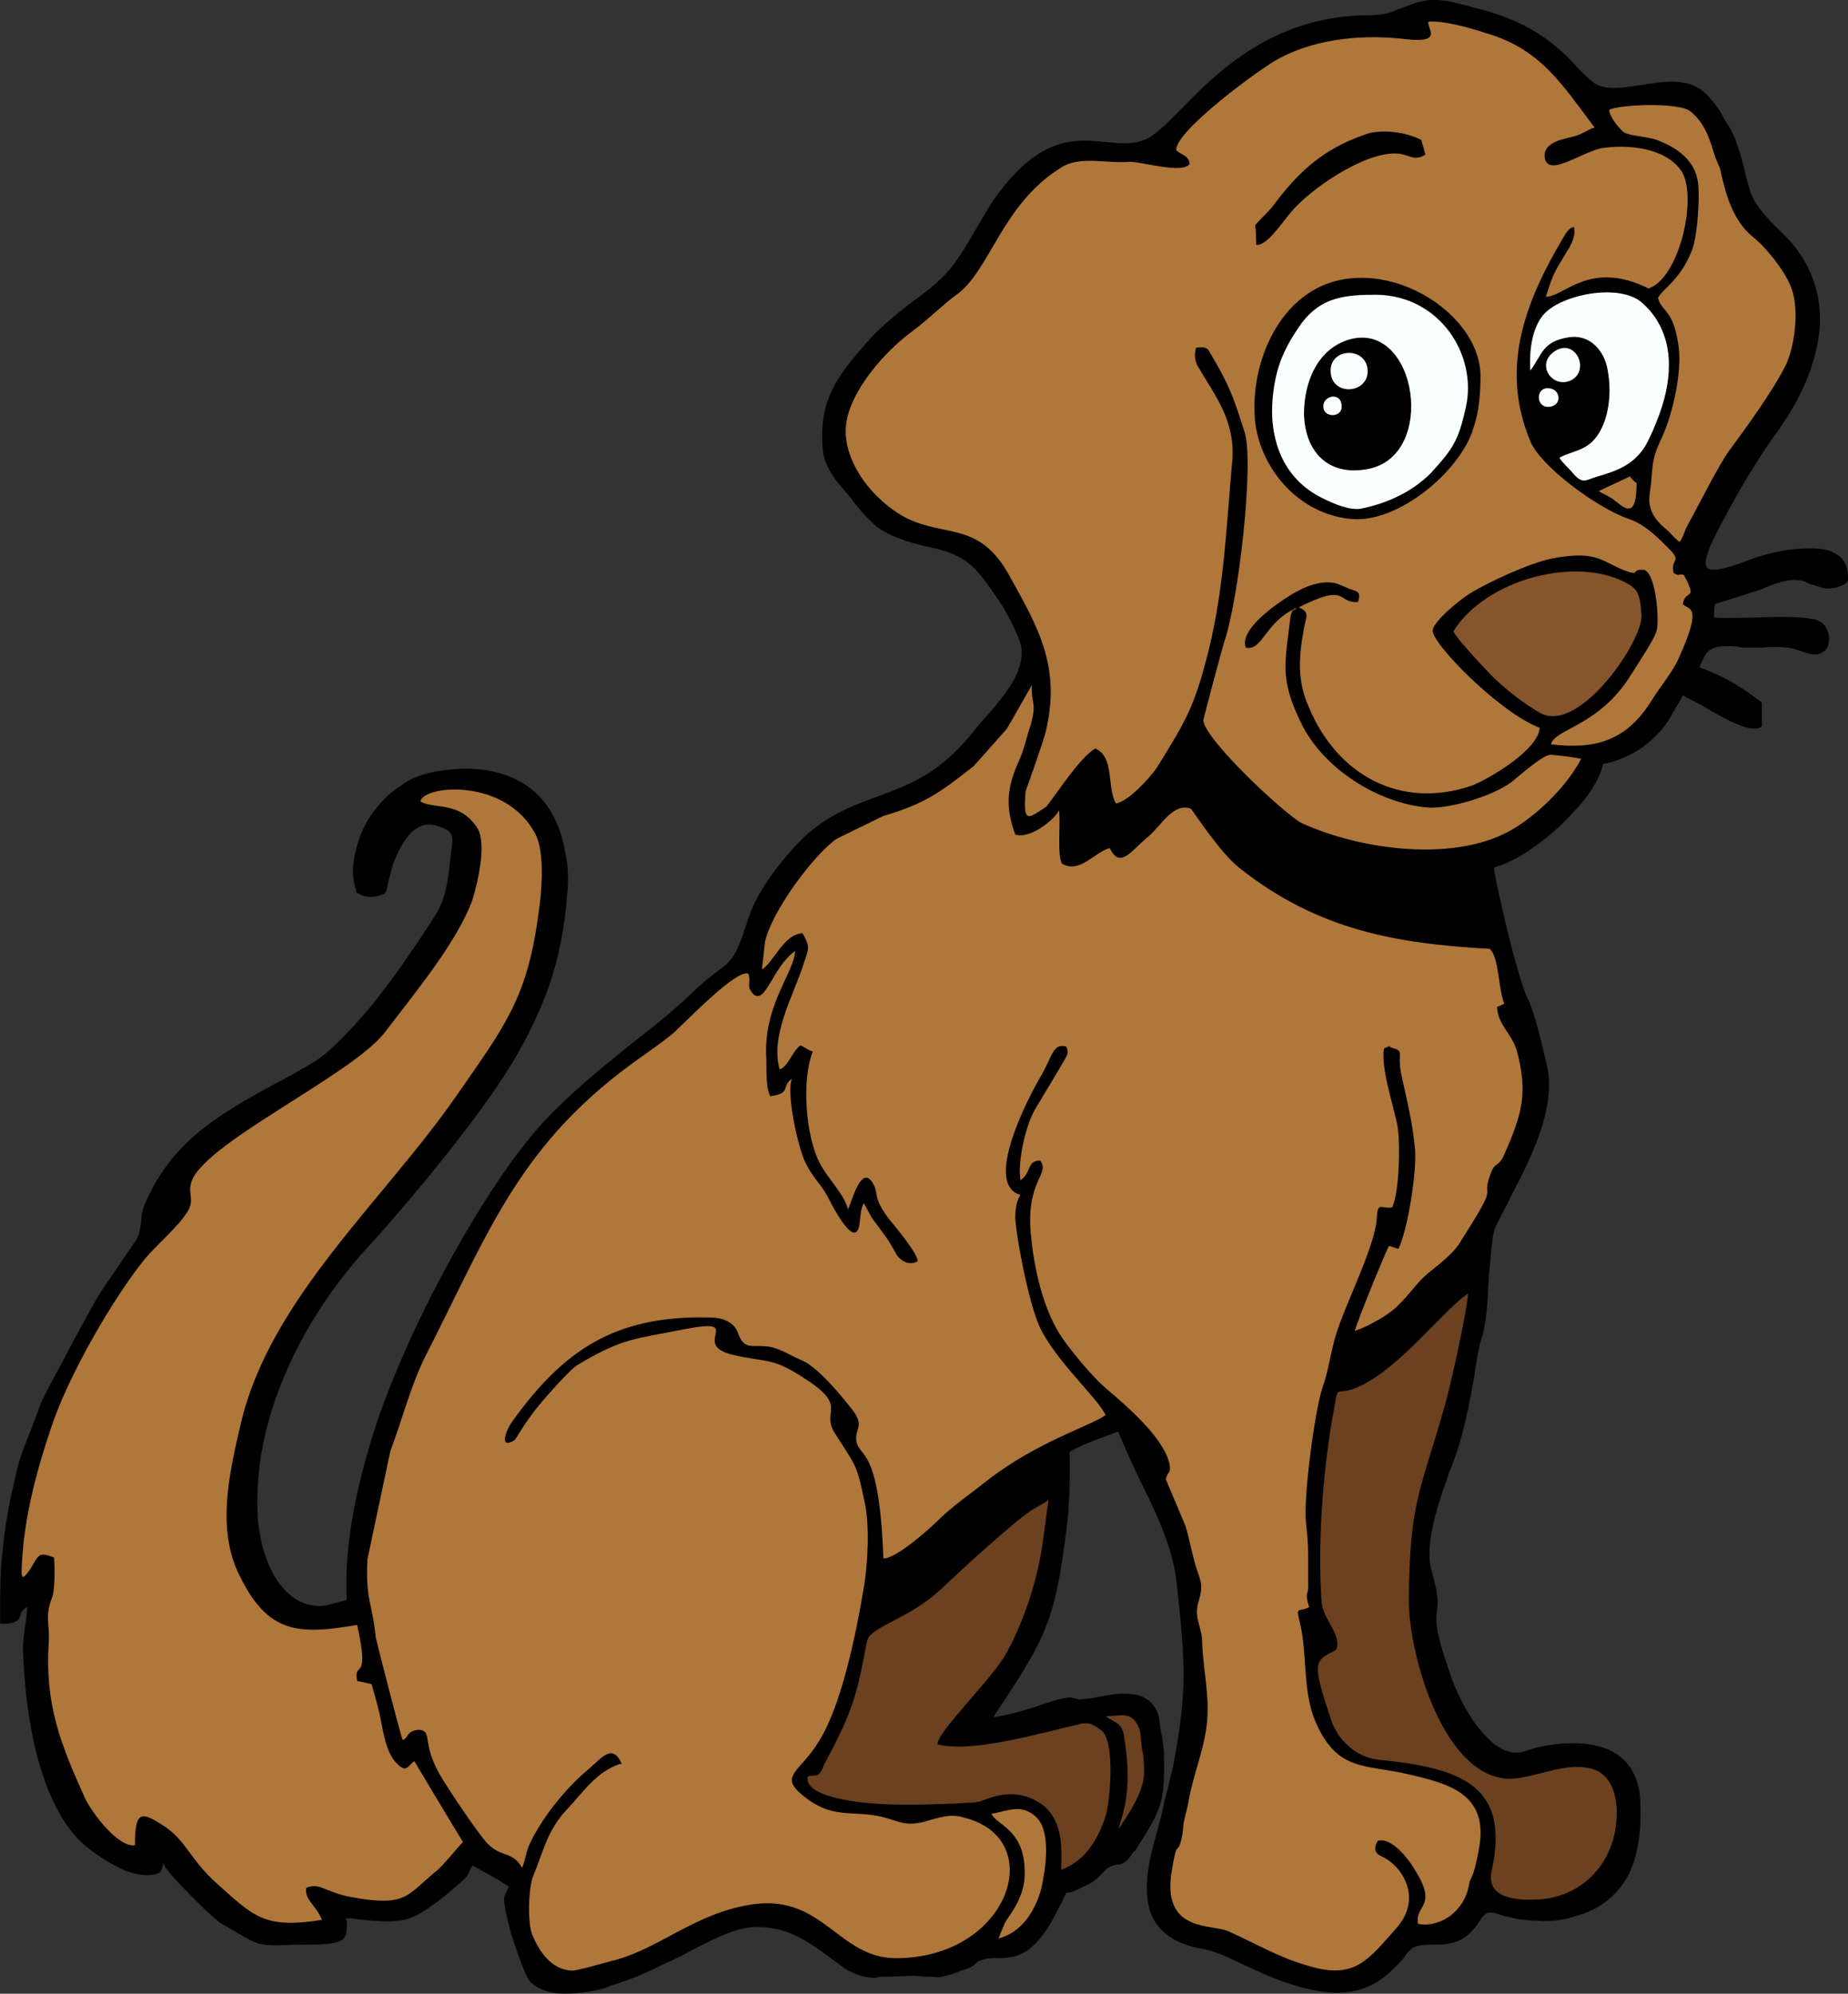
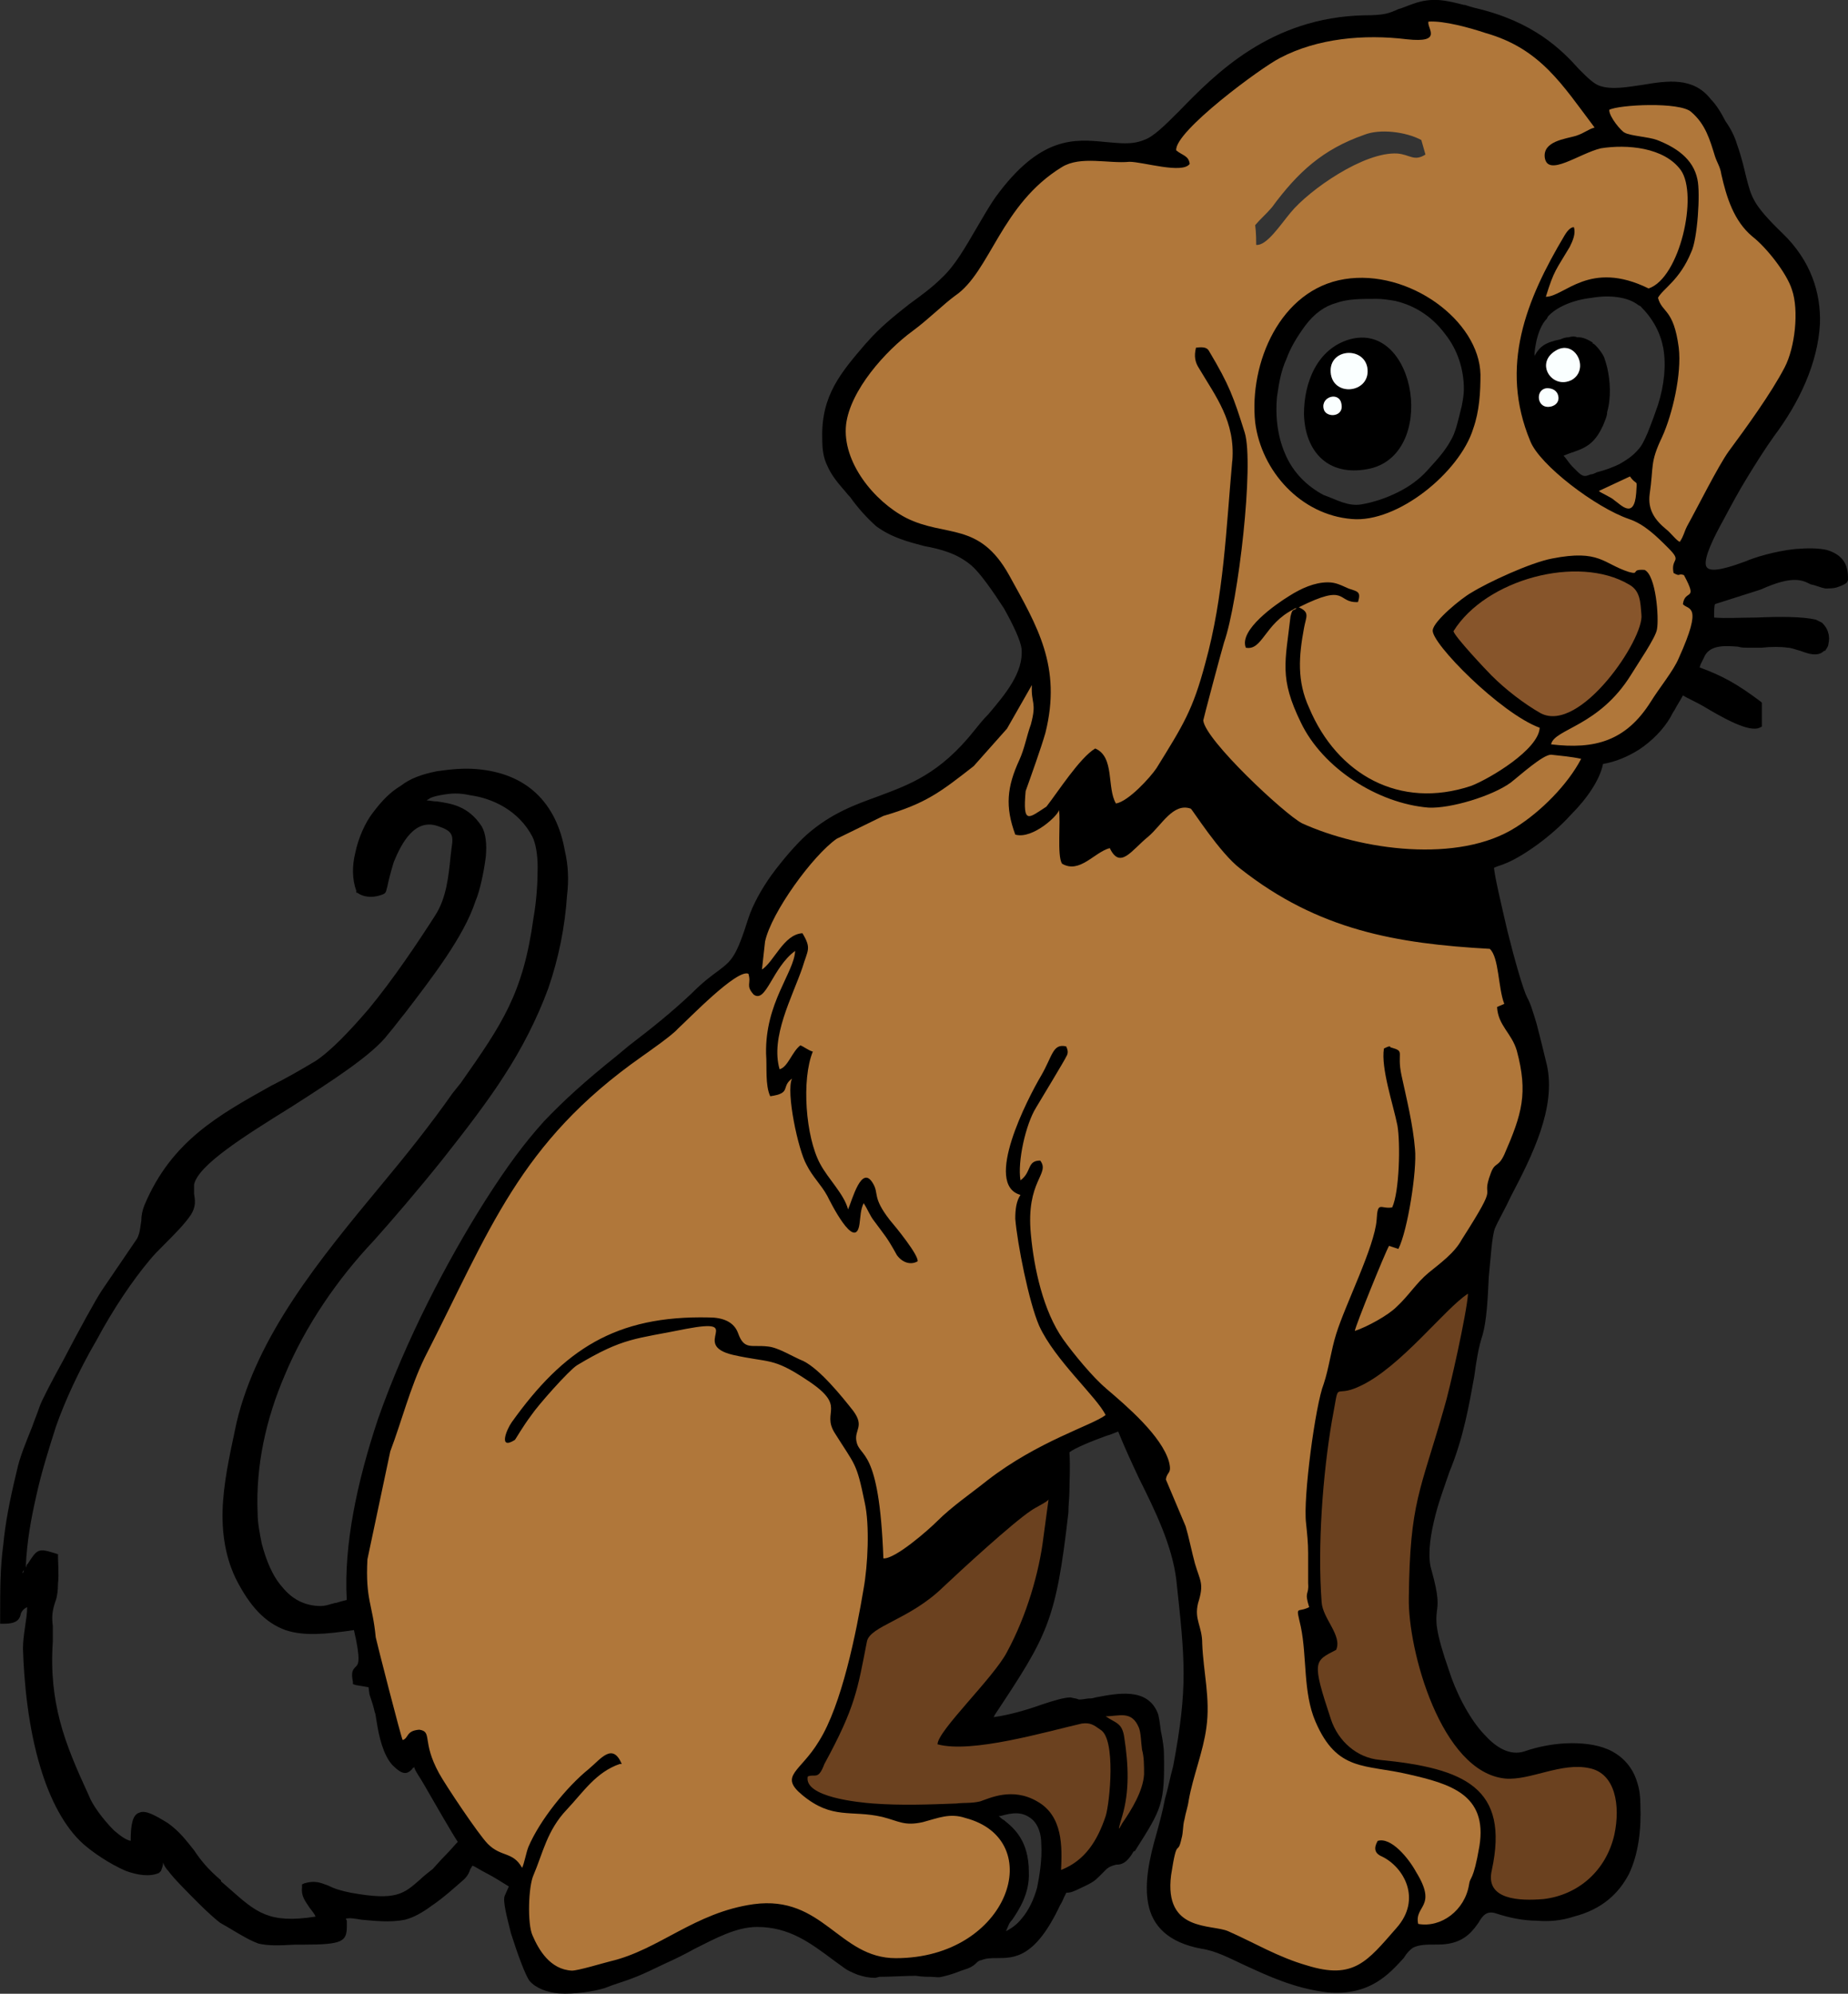
<svg xmlns="http://www.w3.org/2000/svg" id="Layer_2" width="50.457" height="54.426" viewBox="0 0 50.457 54.426">
  <rect x="0" y="0" width="50.457" height="54.426" fill="#333333" stroke="none" />
  <defs>
    <style>.cls-1,.cls-2,.cls-3,.cls-4,.cls-5{fill-rule:evenodd;stroke-width:0px;}.cls-2{fill:#faffff;}.cls-3{fill:#b0773a;}.cls-4{fill:#6b411f;}.cls-5{fill:#87552b;}</style>
  </defs>
  <g id="Layer_1-2">
    <path class="cls-1" d="M27.326,49.573h-.057c.028.028.085.085.142.113.283.227.68.567.68,1.417.028.595-.283,1.049-.454,1.304-.057.057-.085.113-.085.113h0c-.028.057-.057.142-.085.198.17-.085.312-.198.425-.34.198-.227.34-.539.425-.85.057-.283.142-.765.113-1.191,0-.283-.085-.51-.227-.652-.283-.255-.567-.198-.879-.113h0ZM34.639,17.4c-.198.255-.34.454-.624.397h-.057l-.028-.057c-.113-.227,0-.51.198-.765h0c.283-.34.765-.68,1.02-.822.17-.085.34-.198.51-.255h.028c.17-.085.368-.113.567-.113s.312.057.454.113c.057.028.085.028.142.057h0l.085.028h0c.283.085.34.113.255.482v.085h-.085c-.255,0-.368-.057-.454-.113h0c-.142-.085-.283-.17-.935.142.113.113.085.227.028.425,0,.057,0,.085-.028.17-.057.369-.113.737-.113,1.077.028.34.085.68.227,1.021h0c.397.907,1.02,1.616,1.786,1.984.737.34,1.587.397,2.494.085.312-.113.879-.425,1.304-.765h0c.255-.227.454-.453.482-.624-.482-.227-1.077-.68-1.616-1.191-.737-.624-1.304-1.361-1.276-1.559.028-.142.17-.34.368-.539.255-.227.567-.51.709-.595.255-.142.737-.368,1.219-.567.369-.17.765-.312,1.049-.369.964-.198,1.304-.028,1.701.17h0c.142.057.283.142.454.198.085,0,.057.057.057.028h0c.028-.028.085-.113.34-.085h.057c.142.085.255.34.312.624.113.425.113.935.085,1.106-.028.227-.368.737-.595,1.106h0c-.057.085-.085.142-.142.227-.539.879-1.247,1.247-1.701,1.474-.17.085-.283.17-.368.227.482.057.935.028,1.304-.113.425-.17.794-.482,1.105-.992.085-.113.198-.255.283-.425h0c.198-.255.397-.539.51-.765.482-1.106.368-1.191.255-1.247-.057-.028-.113-.057-.17-.113l-.028-.028.028-.057c.028-.198.113-.283.198-.312q.028-.028-.142-.34h-.028c-.028,0-.085.028-.227-.057l-.028-.028-.028-.057c-.028-.198,0-.312.028-.368s.028-.085-.142-.255h0c-.312-.312-.624-.652-1.049-.765-.454-.17-1.077-.539-1.616-.964-.539-.425-.992-.907-1.134-1.247-.425-1.049-.454-2.013-.227-2.976.198-.935.652-1.843,1.191-2.721h0c.057-.085.085-.142.142-.17.057-.057.113-.113.17-.113h.113l.028.085c.028.113.028.227,0,.312-.028.113-.085.198-.113.312-.085.113-.142.227-.198.312h0c-.198.283-.255.425-.397.85.085-.057.17-.085.283-.142.482-.284,1.191-.652,2.353-.057.028-.028.085-.057.113-.085h0c.312-.198.567-.737.709-1.276.142-.567.17-1.162.057-1.502-.028-.085-.057-.142-.085-.17-.198-.255-.482-.425-.822-.51-.397-.113-.879-.113-1.247-.057-.17.057-.397.142-.624.227-.198.113-.425.198-.595.227-.255.028-.397-.028-.454-.312-.057-.482.454-.595.794-.68h0c.057,0,.113-.028.142-.028h0c.142-.028.198-.085.255-.113.057-.028.085-.057.113-.057l-.142-.198c-.765-1.02-1.361-1.843-2.693-2.211h0c-.397-.113-.992-.283-1.417-.312l.028.028h0c0,.085.028.142.028.227-.028.17-.198.283-.794.227h0c-.595-.085-1.219-.085-1.842,0-.539.085-1.077.227-1.531.482-.312.17-1.304.879-2.013,1.502-.397.369-.709.709-.765.879.028.028.057.057.085.057.142.085.255.142.283.369v.028l-.028.057c-.17.227-.737.142-1.191.057-.227-.057-.425-.085-.51-.085-.198.028-.425,0-.652,0-.397-.028-.85-.085-1.134.113-.935.595-1.446,1.417-1.871,2.183h0c-.34.539-.624,1.049-1.049,1.361-.17.085-.34.255-.539.425-.198.17-.425.368-.652.539h0c-.397.283-.879.737-1.219,1.219-.283.397-.51.822-.539,1.219-.057.453.113.907.368,1.332.312.482.765.879,1.219,1.105.34.198.68.255.992.312.652.142,1.276.283,1.843,1.304h0l.085.142c.765,1.361,1.389,2.466.935,4.252-.057.17-.142.397-.227.652-.113.34-.227.709-.312.935-.057.397-.057.539-.028.539.057,0,.142-.057.312-.17h0l.113-.057c.057-.113.142-.227.255-.369.34-.454.737-1.02,1.077-1.219l.028-.028h.057c.397.17.454.567.51.964.028.198.028.369.085.51.113-.028.255-.142.397-.255.227-.227.454-.482.567-.652l.028-.057c.709-1.134.935-1.502,1.276-2.778.425-1.502.539-2.976.652-4.507.028-.312.057-.652.085-.992.085-.85-.283-1.446-.68-2.069-.057-.113-.142-.255-.227-.369-.057-.113-.085-.198-.113-.312,0-.085,0-.198.028-.34v-.085h.085c.142,0,.227,0,.312.028h0c.085.028.142.057.198.142.255.454.425.765.567,1.077.113.34.227.652.368,1.162.142.425.113,1.474,0,2.58-.113,1.247-.34,2.608-.539,3.231-.028.085-.113.397-.227.765-.17.595-.34,1.276-.34,1.276h0c0,.227.425.709.935,1.219.652.68,1.446,1.361,1.701,1.502.85.397,2.013.68,3.146.709.964.028,1.899-.142,2.58-.567.34-.227.68-.51.992-.85.283-.255.51-.567.68-.85-.17-.028-.312-.028-.482-.057h0l-.198-.028h0c-.113,0-.454.284-.737.539h0c-.113.085-.198.142-.283.198-.255.198-.68.397-1.105.51-.454.142-.907.198-1.219.198-.709-.057-1.446-.34-2.098-.765-.624-.425-1.162-.992-1.474-1.616-.51-1.077-.454-1.559-.34-2.466.028-.142.057-.255.057-.425-.227.17-.368.368-.482.51h0ZM30.983,47.22c-.085-.255-.255-.283-.425-.283.113.085.198.198.255.482.057.397.085.765.085,1.106,0,.255-.028.482-.057.737l.085-.17c.085-.227.17-.454.198-.68v-.34c-.028-.085-.028-.198-.057-.312h0c0-.057-.028-.142-.028-.255,0-.113-.028-.227-.057-.283h0ZM28.942,47.334c-1.077.255-2.58.595-3.373.397l-.085-.028v-.085c0-.227.454-.765.935-1.332.397-.454.822-.935.992-1.247h0c.255-.482.454-.992.624-1.531.17-.539.283-1.077.34-1.559h0l.113-.765-.085.028c-.085.057-.17.085-.198.113h0c-.227.142-.595.454-.992.822-.539.454-1.106.992-1.389,1.276-.482.453-.992.709-1.389.935-.34.198-.624.312-.652.482l-.028.17c-.227,1.191-.34,1.701-1.134,3.203-.142.369-.283.369-.425.369h-.028c.028.085.113.17.255.255.198.085.482.142.737.198.283.057.567.057.68.085.397.028.765.028,1.134.028s.765-.028,1.134-.028h0l.142-.028h0c.142,0,.283,0,.482-.028.028-.028.085-.028.142-.057.312-.113.907-.312,1.502.057.397.227.567.567.652.935.057.283.057.595.057.85.227-.113.425-.255.567-.454.198-.255.312-.539.425-.85.057-.227.142-.935.113-1.531-.028-.34-.085-.624-.227-.709h0l-.057-.057h0c-.113-.057-.198-.113-.34-.085-.198.057-.397.113-.624.17h0ZM28.97,39.113l.057-.227-.028.198c.17-.085.34-.142.482-.227.227-.085.425-.17.567-.255-.113-.198-.34-.454-.595-.737-.425-.482-.935-1.049-1.162-1.616h0c-.142-.312-.283-.822-.397-1.361-.142-.595-.255-1.247-.283-1.616,0-.142,0-.255.028-.368,0-.085.028-.17.057-.227l-.028-.028h0c-.198-.113-.283-.312-.312-.567-.028-.227.028-.51.085-.794.227-.765.68-1.644.879-2.013.085-.113.142-.255.198-.369.17-.34.255-.51.624-.454l.057.028.028.057c.028.057.028.113.028.198h0c0,.057,0,.113-.028.17h0c0,.028-.227.397-.454.765-.17.283-.34.567-.368.624h0c-.142.198-.283.567-.368.935-.057.255-.085.482-.085.709.028-.028.028-.057.028-.085.085-.142.142-.283.425-.283h.057l.028.057c.17.198.085.34,0,.595-.113.255-.312.652-.227,1.446.057.51.142,1.106.312,1.644.142.454.312.85.567,1.191h0c.142.227.368.51.595.794.198.198.368.397.539.51.283.227.652.567.992.935.34.368.652.765.765,1.134.057.283.028.34-.028.397-.028.028-.028.057-.028.085l.51,1.247v.028c.057.17.113.425.17.68h0c.028.113.057.227.085.34.028.085.057.198.085.255h0c.085.283.142.425,0,.879-.057.227,0,.397.028.567.028.142.085.283.085.482,0,.283.057.567.085.822.057.51.113.992.028,1.502-.028.369-.142.709-.255,1.077-.085.312-.17.624-.227.935-.028.085-.057.198-.085.283h0c0,.085-.028.142-.028.227h0c-.028.085-.028.142-.028.227-.028.085-.028.198-.057.312-.057.227-.085.284-.142.312h0q-.028.028-.142.68c-.142,1.106.539,1.219,1.049,1.304.17.028.312.028.425.085.227.113.425.198.624.312.482.227.992.454,1.531.624,1.162.368,1.531-.085,2.239-.879h0l.085-.085c.085-.113.17-.227.227-.312.113-.255.113-.51.057-.737-.085-.227-.198-.425-.369-.567-.085-.085-.17-.142-.283-.17-.113-.057-.198-.17-.227-.255-.028-.113,0-.227.057-.34l.028-.028.057-.028c.198-.057.397.028.595.198.255.17.482.482.595.709.397.652.255.879.113,1.106-.028.085-.085.17-.085.255.255.028.51-.028.737-.198.198-.17.368-.397.425-.709h0c0-.028.028-.057.028-.057,0-.113.028-.142.057-.198.057-.113.113-.227.227-.85.113-.68-.085-1.077-.425-1.332-.34-.255-.879-.397-1.417-.51-.255-.057-.482-.085-.68-.142-.85-.113-1.474-.227-1.956-1.361-.198-.482-.255-1.049-.283-1.587-.028-.34-.057-.709-.113-1.02l-.028-.057c-.057-.255-.085-.368-.028-.425.028-.085.085-.113.17-.113h0c.028,0,.057-.028.085-.028-.057-.255-.057-.312-.028-.397h0c.028-.028.028-.085.028-.198v-.397c0-.142-.028-.284-.028-.425h0v-.397c0-.142-.028-.283-.028-.425-.057-.34.028-1.134.113-1.928.113-.822.255-1.616.368-1.899.085-.227.142-.482.198-.737.028-.198.085-.425.142-.624.085-.283.255-.68.425-1.077.312-.737.652-1.559.68-2.013,0-.397.085-.482.255-.454h.227c.057-.198.085-.539.113-.879.028-.482.028-.964-.028-1.219-.028-.17-.085-.397-.142-.624-.142-.539-.283-1.134-.227-1.531v-.057l.057-.028c.227-.113.283-.057.312,0,.312.085.312.113.283.34,0,.085,0,.255.057.482h0l.057.312c.142.567.255,1.134.312,1.701.028.34-.028.935-.113,1.531-.113.51-.227,1.021-.368,1.276l-.028.085-.085-.028-.17-.057c-.113.198-.34.737-.51,1.219h0c-.142.312-.227.595-.312.765.142-.057.283-.113.425-.198.198-.113.368-.227.482-.34.113-.113.227-.255.312-.368.17-.198.34-.397.567-.567h0l.113-.113h.028c.255-.227.567-.482.737-.765.68-1.077.68-1.162.652-1.276h0c0-.085,0-.198.113-.51.085-.198.142-.227.198-.283h0c.057-.057.113-.085.17-.227.227-.539.397-.964.454-1.389.085-.397.028-.822-.113-1.389-.057-.198-.142-.34-.255-.482h0c-.142-.227-.283-.425-.283-.737l-.028-.085.085-.028.113-.028c-.057-.198-.085-.425-.113-.652-.057-.283-.113-.567-.198-.68-1.276-.057-2.438-.198-3.543-.51-1.134-.34-2.211-.85-3.288-1.701-.482-.368-1.105-1.304-1.304-1.587q-.028-.028-.028-.057c-.283-.057-.51.198-.709.454-.113.113-.198.227-.312.312-.085.057-.17.142-.255.227-.142.142-.255.255-.397.312-.198.113-.368.085-.539-.17-.113.028-.198.113-.312.17-.283.227-.595.425-.992.227v-.028l-.028-.028c-.113-.17-.113-.595-.085-.992v-.198c-.057.028-.113.085-.17.142-.198.142-.454.312-.709.34-.085,0-.17,0-.227-.028h-.085v-.057c-.17-.425-.227-.765-.198-1.106,0-.34.113-.652.283-1.049.113-.227.198-.482.255-.737,0-.057.028-.142.057-.198.085-.34.057-.482.057-.595l-.028-.057-.482.85h0l-.907,1.049h0l-.057.028c-.907.709-1.304.992-2.438,1.361l-1.276.595c-.312.255-.794.794-1.191,1.332-.34.51-.652,1.049-.709,1.417h0l-.028.198-.028.227c.028-.057.085-.113.113-.142.227-.312.454-.624.85-.652h.085l.028.057c.227.397.198.51.057.822,0,.057-.028.113-.057.198-.057.17-.142.34-.198.539-.255.652-.567,1.389-.454,2.013.028-.057.085-.113.113-.17h0c.085-.142.198-.283.312-.369l.057-.057.057.028c.057.028.113.057.17.113h0c.057.028.113.057.142.085l.113.028-.057.113c-.142.369-.17.907-.142,1.474.028.567.17,1.134.34,1.474.085.17.227.34.34.482.113.17.255.34.34.539.085-.255.198-.539.368-.652.142-.085.283-.057.425.17.057.113.085.198.085.312.028.113.057.283.34.652h0l.085.113c.227.283.737.907.709,1.134l-.028.028-.028.028h-.028c-.113.085-.255.085-.368.057-.113-.057-.227-.142-.312-.255h0c-.227-.368-.283-.454-.454-.68-.028-.057-.113-.142-.198-.255-.057-.085-.085-.17-.142-.227v-.028c0,.085,0,.17-.028.255h0v.057h0c-.028.255-.142.34-.283.312-.312-.028-.737-.879-.794-1.049h-.028c-.057-.142-.17-.284-.255-.397-.113-.142-.198-.284-.312-.454-.113-.227-.283-.85-.368-1.389-.028-.198-.057-.397-.057-.567-.085.057-.198.113-.425.142l-.085.028-.057-.085c-.113-.284-.113-.624-.113-.964v-.255h0c0-.879.283-1.559.539-2.069.057-.142.113-.255.142-.369-.113.142-.227.312-.312.482-.028.057-.085.142-.113.198h0c-.17.255-.34.397-.567.255v-.028h-.028c-.142-.198-.142-.283-.113-.425v-.113c-.312.028-1.276.992-1.644,1.361h0l-.113.113h0c-.057.057-.198.198-.369.312h0c-.255.198-.51.397-.652.482-2.806,1.956-3.798,3.969-5.102,6.633-.255.482-.482.992-.765,1.531-.255.51-.425,1.049-.624,1.587-.085.34-.198.652-.312.964l-.624,2.891c0,.198.113,1.616.17,1.871.028.085.057.17.057.227,0,.028.255,1.021.454,1.843.113.34.17.652.198.822.085-.113.142-.227.425-.227h.028c.255.028.283.142.312.397.028.17.085.425.283.85.113.17.425.68.737,1.162.255.34.482.624.567.737.17.142.312.198.425.255.17.057.283.113.425.227v-.085c.057-.085.085-.198.113-.255.142-.369.368-.765.68-1.134.312-.425.652-.794.964-1.049h0c.085-.057.142-.113.198-.17h0c.113-.113.227-.198.34-.255.198-.085.397-.057.567.312l.028.113-.085.028c-.028.028-.057.028-.057.028h0c-.51.17-.822.539-1.162.907h0c-.085.113-.17.198-.255.312h0c-.397.397-.539.822-.709,1.276-.057.142-.113.312-.198.453-.057.17-.085.482-.113.822,0,.312.028.595.085.737h0c.085.198.227.425.368.595h0c.17.17.368.283.624.312.113,0,.51-.113.794-.17h0c.085-.028.17-.057.227-.085h0c.567-.113,1.077-.397,1.616-.68.68-.369,1.389-.737,2.296-.879,1.106-.142,1.701.312,2.324.765.454.368.907.709,1.587.709,1.191,0,2.069-.482,2.551-1.106.227-.283.368-.567.425-.85.057-.283.028-.567-.057-.822-.142-.369-.482-.68-1.049-.85-.34-.085-.595,0-.907.085h0c-.085,0-.142.028-.198.057-.425.085-.595.028-.879-.057-.085-.028-.17-.057-.283-.085-.283-.057-.51-.085-.737-.085-.482-.028-.907-.057-1.474-.539-.454-.368-.425-.567-.17-.879.057-.057.085-.085.142-.142.113-.142.283-.34.425-.595.312-.482.567-1.219.765-1.984.198-.765.34-1.559.454-2.126h0c.057-.369.113-.822.113-1.276,0-.397,0-.765-.085-1.049-.17-.879-.227-.964-.539-1.446h0c-.085-.113-.17-.227-.283-.425-.142-.255-.142-.425-.113-.595.028-.198.057-.397-.595-.822-.652-.425-.879-.454-1.304-.539-.17-.028-.369-.057-.68-.113-.652-.17-.595-.482-.539-.68v-.113c0-.028-.142-.028-.68.085-.255.057-.482.085-.652.142h0c-.879.142-1.276.227-2.296.85h0c-.085.057-.283.255-.51.51-.312.312-.624.68-.709.794-.113.198-.227.34-.312.482-.085.113-.142.198-.17.227h0c-.113.085-.198.113-.255.113h0c-.085,0-.142-.057-.17-.113s-.028-.113,0-.17c0-.142.113-.368.198-.482.709-.992,1.446-1.729,2.296-2.211.879-.482,1.871-.709,3.175-.68.198,0,.368.028.539.113.17.057.283.198.34.369.113.283.227.283.425.283.113,0,.198,0,.34.028.198.028.454.142.709.284h0c.085.028.198.085.255.113h0c.255.113.539.369.794.652.227.255.454.539.624.765.227.312.198.482.142.652-.028.057-.057.113-.028.198,0,.113.057.17.113.227.198.255.51.68.624,2.891.085-.057.227-.142.368-.227.368-.255.737-.624.907-.765.312-.312.737-.652,1.134-.935l.255-.198h0c.709-.539,1.446-.935,2.069-1.191h0ZM36.425,44.272c.142.255.283.539.17.794l-.028.057h-.028l-.057.057h0c-.482.227-.51.255-.028,1.729.085.284.255.539.482.709h0c.198.17.454.283.765.312,1.162.113,2.069.312,2.636.765.567.482.765,1.219.51,2.353-.085.368.085.539.312.624h0c.283.085.68.085.992.057.454-.057.85-.227,1.162-.51.312-.283.539-.68.652-1.134h0v-.028h0c.085-.369.085-.765,0-1.106-.085-.283-.283-.51-.595-.567v-.028h0c-.397-.085-.85.028-1.276.142-.34.113-.68.198-.992.17-.794-.085-1.389-.709-1.842-1.531-.624-1.162-.907-2.665-.907-3.515,0-2.126.198-2.721.624-4.054.085-.34.227-.737.34-1.191.085-.227.283-1.077.425-1.814.085-.397.142-.737.17-.992-.17.17-.425.425-.68.68-.624.624-1.361,1.361-2.041,1.672-.283.142-.454.17-.539.17-.028,0-.028-.028-.028,0-.028,0-.028.085-.057.255h0c-.028.113-.057.255-.085.454-.142.737-.227,1.616-.283,2.466-.057.85-.057,1.701,0,2.466,0,.17.113.34.227.539h0ZM11.735,21.793c-.028.028-.057.028-.085.057.085,0,.17.028.283.028.368.057.85.113,1.219.68.113.198.142.482.113.822-.057.454-.17.964-.283,1.219-.312.964-1.191,2.098-1.928,3.061-.142.17-.283.369-.454.567-.425.567-1.531,1.276-2.636,1.984-1.276.794-2.551,1.587-2.665,2.126v.255c.028.17.057.34-.085.567-.17.255-.454.539-.709.794h0c-.17.17-.312.312-.425.453-.454.539-.992,1.332-1.446,2.183-.482.822-.879,1.701-1.106,2.353-.198.624-.397,1.247-.539,1.899-.142.624-.255,1.247-.283,1.899v.057l.028-.085h0l.028-.028h0c.255-.397.283-.425.737-.283l.085.028v.085c0,.142.028.454,0,.709,0,.198-.028.368-.057.453-.113.312-.113.482-.085.709h0v.425c-.057.85.028,1.531.198,2.183.17.652.454,1.304.794,2.041.085.227.368.624.68.935.17.142.312.255.454.283,0-.454.057-.709.227-.765.17-.085.425.057.794.284.312.227.482.453.709.737.17.255.368.51.737.822v.028l.227.198h0c.737.652,1.077.964,2.353.765-.028-.085-.113-.17-.17-.255-.113-.17-.227-.312-.198-.539v-.085l.057-.028c.283-.085.425-.028.652.057.17.085.34.142.624.198,1.247.227,1.446.028,1.899-.368.085-.085.198-.17.34-.284.057-.057.198-.227.34-.368.142-.142.255-.283.34-.369-.17-.255-.624-1.049-.935-1.587h0c-.113-.198-.227-.34-.255-.454-.028.028-.057.028-.057.057h0c-.142.142-.255.17-.539-.113-.255-.284-.368-.794-.425-1.162-.028-.142-.028-.227-.057-.283-.028-.142-.085-.312-.142-.482h0l-.028-.198-.34-.057-.085-.028v-.057c-.057-.283,0-.34.085-.425h0c.057-.057.142-.142-.057-.992-.765.113-1.361.17-1.871,0-.539-.198-.964-.624-1.361-1.417h0c-.312-.652-.397-1.389-.34-2.126s.227-1.446.368-2.126c.567-2.381,2.268-4.45,3.912-6.435.709-.85,1.389-1.701,1.984-2.551l.227-.283h0c1.134-1.616,1.701-2.438,1.984-4.507.085-.482.113-.964.113-1.389,0-.34-.057-.652-.142-.822-.369-.709-1.077-1.049-1.701-1.134-.255-.057-.454-.057-.652-.028s-.34.057-.454.113h0ZM.624,42.94s.028-.028.028-.085c-.028.057-.057.085-.028.085h0ZM41.924,15.869c-.879.227-1.672.709-2.126,1.361.057.057.17.198.283.34.283.312.624.709.737.822.198.17.425.369.652.567.227.142.454.283.652.397.113.057.227.085.368.085.34-.057.737-.34,1.077-.709.368-.369.68-.822.907-1.219.142-.34.255-.595.227-.737,0-.028,0-.085-.028-.142h0c0-.255-.028-.454-.255-.595-.68-.369-1.616-.425-2.495-.17h0ZM44.589,13.233c-.028,0-.057-.028-.113-.085l-.567.255.057.057h0c.085.028.142.057.17.085.028.028.085.057.113.085h0c.085.057.17.113.227.142.028,0,.085-.085.085-.312.028-.227.028-.198.028-.227h0ZM41.953,9.293c-.028.142-.057.283-.057.425.142-.255.283-.368.709-.454.057-.028.142-.057.227-.057.085-.028.17-.028.227,0h.028c.142,0,.255.057.397.142v.028h0c.028,0,.057.028.085.057h0c.085.085.17.198.227.312.028.085.057.17.085.283.085.369.113.822,0,1.219,0,.113-.057.227-.113.369h0c0,.028-.028.028-.028.057-.283.595-.652.595-1.049.765.057.057.17.227.227.284.057.057.113.113.142.142h0c.17.17.227.142.368.085h0c.057,0,.113-.028.17-.057h0c.227-.057.454-.142.624-.227.198-.113.368-.227.51-.397.085-.085.17-.255.255-.454.113-.283.227-.595.283-.765.17-.539.227-1.077.142-1.559-.085-.425-.283-.794-.624-1.134h0l-.057-.028h0c-.283-.227-.794-.283-1.276-.198-.51.057-.964.255-1.191.51h0l-.028.057c-.142.142-.227.368-.283.595h0ZM45.241,13.998c.057.142.17.255.312.369.057.028.113.085.17.17.057.028.085.057.113.085.028-.028.028-.085.057-.113.028-.057.057-.113.085-.198.057-.113.113-.227.198-.369.283-.567.709-1.361.935-1.701.255-.312.539-.709.794-1.105.283-.397.539-.794.709-1.162.142-.255.227-.624.283-1.02.028-.369,0-.737-.085-.992h0c-.057-.227-.198-.482-.397-.737-.198-.255-.454-.539-.624-.68-.283-.227-.482-.51-.595-.822-.142-.312-.227-.624-.312-.935,0-.113-.057-.198-.085-.284h0c-.028-.057-.057-.113-.057-.198h0l-.028-.057c-.142-.425-.255-.794-.624-1.106-.113-.113-.454-.142-.85-.17-.482,0-.964.057-1.162.113,0,.028.057.113.085.17.085.142.198.255.227.283.057.028.198.028.368.057.198.057.397.085.539.113.255.113.51.227.737.425.198.198.368.425.425.737.057.198.028.68,0,1.106-.028.397-.085.794-.17.964-.227.539-.539.822-.737,1.049-.085.057-.113.113-.17.142.028.113.085.17.142.255.142.17.312.369.425,1.106.028.34,0,.765-.085,1.191-.085.482-.227.964-.397,1.304-.198.482-.227.652-.255.964h0c0,.142,0,.312-.057.539-.028.198,0,.369.085.51h0ZM9.156,43.762c.085-.028.198-.057.312-.085-.085-1.502.283-3.231.85-4.932.765-2.183,1.899-4.337,2.92-5.953.595-.935,1.077-1.587,1.616-2.183.539-.567,1.134-1.106,1.984-1.786h0l.34-.283h0c.595-.454,1.162-.907,1.701-1.417.312-.312.539-.482.737-.624.369-.283.482-.369.822-1.446.113-.34.34-.765.624-1.162.312-.425.68-.85.964-1.105.68-.595,1.332-.822,1.956-1.049.822-.312,1.672-.595,2.636-1.814.113-.142.227-.284.368-.425.454-.539.964-1.134.907-1.786-.028-.227-.227-.652-.482-1.106-.312-.482-.652-.964-.879-1.162-.397-.34-.85-.454-1.304-.539-.425-.113-.879-.227-1.304-.539-.255-.227-.51-.51-.709-.794-.085-.085-.142-.17-.198-.227-.198-.227-.34-.425-.425-.624-.113-.227-.142-.454-.142-.765-.028-1.162.51-1.786,1.191-2.58l.028-.028c.34-.397.765-.737,1.162-1.049.312-.227.624-.454.879-.709.368-.34.652-.85.935-1.332.17-.283.34-.595.539-.879,1.219-1.672,2.154-1.587,3.005-1.502.368.028.709.085,1.049-.057.255-.085.567-.397.964-.794.992-1.02,2.495-2.551,5.046-2.608.567,0,.68-.057.935-.17h0c.113-.028.227-.085.397-.142.539-.198.935-.085,1.389.028h.028c.085.028.17.057.283.085,1.587.368,2.353,1.134,2.835,1.672.227.227.397.397.567.454.34.113.765.028,1.162-.028.68-.113,1.389-.227,1.871.397.142.142.283.369.397.595.142.198.255.425.312.624.142.397.198.68.255.907.142.539.17.737.992,1.531.765.737,1.049,1.616,1.02,2.466-.057,1.077-.567,2.154-1.247,3.061-.283.397-.51.765-.737,1.134-.227.369-.425.737-.652,1.162-.283.51-.51.992-.482,1.219.028.198.312.198,1.077-.085.255-.113.822-.283,1.361-.34.34-.028.652-.028.879.028.283.085.482.255.539.51.028.113.028.198.028.312l-.028.057-.028.028c-.085.057-.17.085-.255.113h0c-.085.028-.198.028-.312.028-.142-.028-.255-.085-.397-.113-.227-.113-.482-.255-1.361.142h0l-1.247.397c-.028.028-.028.227-.028.34v.028c.312.028.737,0,1.162,0,.624-.028,1.247-.028,1.616.057.057.028.113.057.17.085h0c.085.085.142.17.17.284.028.085.028.198,0,.312,0,.057-.057.113-.085.17h-.028c-.17.17-.425.085-.652,0-.113-.028-.255-.085-.34-.085-.198-.028-.454-.028-.709,0h-.397c-.085,0-.17,0-.255-.028-.368-.028-.794-.057-.935.312h0l-.085.17h0l-.028.085c.312.113.567.227.822.368.255.142.51.312.85.567l.028.028v.652l-.057.028c-.283.142-.992-.255-1.559-.595-.198-.113-.397-.198-.539-.284-.057.113-.17.284-.227.397-.057.085-.085.142-.113.198-.198.34-.51.652-.85.879-.312.198-.652.34-.992.397-.085.425-.425.935-.879,1.389-.539.595-1.276,1.105-1.729,1.304h0l-.142.057h0c-.085.028-.17.057-.227.085.028.284.198.992.368,1.729.198.794.425,1.587.539,1.814.085.142.17.425.255.709.113.425.227.907.283,1.134h0c.255,1.162-.397,2.466-.992,3.6-.142.312-.312.595-.425.85-.085.227-.113.765-.17,1.332-.028.595-.057,1.191-.17,1.587-.113.34-.17.709-.227,1.134-.142.765-.283,1.644-.68,2.608-.113.34-.312.85-.425,1.361-.113.482-.17.992-.057,1.332.198.709.17.907.142,1.106-.028.255-.057.51.34,1.644.142.454.51,1.276.992,1.758.312.34.68.539,1.049.425.397-.142.879-.227,1.304-.227.397,0,.794.057,1.106.227.312.17.567.454.68.85.057.17.085.368.085.595.028.709-.057,1.361-.312,1.899-.283.539-.737.964-1.502,1.162h0c-.34.113-.68.142-1.02.113-.368,0-.765-.085-1.105-.198-.255-.085-.368.057-.482.255-.142.198-.34.482-.794.567-.142.028-.283.028-.397.028-.227,0-.425,0-.595.085-.085.057-.17.142-.255.283-.369.397-.907,1.049-2.098.935-.907-.113-1.616-.453-2.239-.737-.425-.198-.794-.397-1.191-.454-.907-.17-1.332-.624-1.446-1.219-.113-.567.028-1.247.227-1.928.085-.312.17-.624.227-.935.085-.284.142-.595.227-.907.198-1.049.283-1.786.283-2.523s-.085-1.502-.198-2.551c-.113-.935-.567-1.871-1.02-2.778-.198-.425-.397-.85-.567-1.276-.085.028-.198.085-.312.113-.397.142-.879.34-1.02.454.028.453,0,.737,0,1.049,0,.198-.028.369-.028.595h0c-.34,2.976-.567,3.345-2.013,5.528l-.028.057c.425-.057.907-.198,1.304-.34.34-.113.624-.198.794-.198.113.028.17.028.227.057.057,0,.085,0,.255-.028.057,0,.113,0,.198-.028.595-.113,1.417-.284,1.701.425h0c.028.057.057.255.085.482.057.255.085.51.085.595.028,1.417-.057,1.531-.794,2.693h-.028c-.198.34-.34.369-.482.369-.085.028-.142.028-.255.113-.085.085-.142.142-.198.198-.113.113-.17.17-.482.312-.227.113-.312.142-.397.142h-.028l-.057.113c-.028.057-.057.142-.113.227-.68,1.446-1.247,1.446-1.729,1.446-.142,0-.283,0-.425.057-.028,0-.085.028-.113.057h0c-.057.057-.113.113-.255.17l-.17.057c-.283.113-.425.142-.539.17-.113.028-.17,0-.312,0-.085,0-.227,0-.397-.028-.255,0-.68.028-.992.028l-.113.028h0c-.17,0-.312-.028-.482-.085h0c-.142-.057-.283-.113-.425-.227h0l-.198-.142c-.68-.51-1.247-.935-2.126-.935-.567,0-1.134.312-1.701.595-.255.142-.539.284-.794.397h0c-.765.369-.85.397-1.446.595h0l-.227.085c-.283.085-.794.17-1.247.142-.312-.028-.624-.142-.794-.34-.113-.142-.34-.765-.51-1.304-.113-.454-.227-.879-.17-1.02h0l.113-.255c-.142-.085-.397-.255-.624-.369-.17-.085-.283-.17-.368-.198-.028.028-.028.057-.057.085-.028.085-.057.17-.17.284-.227.198-.567.51-.907.737-.227.17-.482.312-.709.368-.425.085-.85.028-1.191,0-.17-.028-.312-.057-.425-.028l.028.057v.142c0,.425-.113.51-1.191.51h-.227c-.482.028-.737.028-.992-.028-.227-.085-.425-.198-.85-.454h0l-.198-.113h0c-.113-.085-.34-.284-.595-.539-.312-.312-.68-.68-.822-.879h0c-.057-.057-.113-.142-.142-.227,0,.085-.028.142-.057.227l-.028.028-.028.028c-.255.113-.595.057-.907-.057-.454-.198-.907-.51-1.162-.737-.51-.454-.907-1.219-1.162-2.069-.34-1.106-.454-2.353-.482-3.26h0c0-.198.028-.397.057-.595s.057-.369.057-.539c-.113.057-.142.113-.17.17-.028.142-.085.283-.454.283h-.113v-.113c0-.822,0-1.417.085-2.041.057-.595.17-1.191.368-2.013.085-.397.255-.794.425-1.219.057-.17.142-.369.198-.539.057-.17.34-.709.652-1.276.397-.765.879-1.644,1.049-1.899h0l.964-1.417c.085-.17.085-.34.113-.482,0-.142.028-.283.085-.425h0c.737-1.758,2.041-2.466,3.458-3.26.397-.198.794-.425,1.219-.68.425-.283.935-.822,1.446-1.417.68-.822,1.361-1.843,1.814-2.551.312-.482.368-1.077.425-1.644l.028-.227h0c.028-.17.028-.283-.028-.369h0c-.057-.085-.17-.142-.34-.198-.624-.227-.992.425-1.219.992-.085.284-.142.51-.17.652-.028.085-.028.142-.057.17h0l-.028.028c-.113.057-.255.085-.369.085s-.255-.028-.368-.113h-.028v-.057c-.113-.312-.113-.68-.028-1.021.085-.425.283-.85.482-1.105.255-.34.482-.567.765-.737.255-.198.567-.312.992-.397.397-.057.737-.085,1.077-.057.68.057,1.219.283,1.616.652.425.397.68.935.794,1.587.085.368.113.765.057,1.219-.057.85-.227,1.701-.51,2.523-.312.85-.737,1.672-1.219,2.409-.397.624-1.02,1.446-1.672,2.268-.68.85-1.389,1.672-1.871,2.211-.992,1.049-1.871,2.324-2.438,3.685-.51,1.191-.794,2.466-.737,3.77,0,.255.057.539.113.822.113.425.283.879.567,1.191.255.312.595.51,1.049.51.085,0,.198-.028.283-.057.028,0,.085-.028.113-.028h0ZM42.265,11.107c-.312,0-.34-.482-.028-.51.142,0,.283.057.312.227s-.113.283-.283.283h0ZM42.52,9.548c.51-.255.879.539.397.822-.539.283-1.049-.482-.397-.822h0Z" />
    <path class="cls-1" d="M36.142,11.164c-.085-.34.425-.482.482-.142.085.369-.425.397-.482.142h0ZM36.34,10.228c-.113-.709.879-.794.992-.198.113.68-.879.822-.992.198h0ZM36.85,9.264c-.879.255-1.247,1.162-1.247,2.041.028,1.021.652,1.701,1.729,1.502,1.928-.34,1.361-4.054-.482-3.543h0Z" />
    <path class="cls-1" d="M39.6,12.042c.142-.227.198-.51.312-.964.028-.142.057-.312.057-.454,0-.539-.17-1.077-.51-1.502-.312-.425-.765-.765-1.361-.907-.17-.028-.34-.057-.51-.057-.425,0-.794,0-1.105.113-.312.085-.595.284-.85.624-.227.312-.397.595-.51.907-.142.312-.198.624-.255,1.02-.057.595.028,1.162.255,1.644h0c.198.425.539.794,1.02,1.049h0c.17.057.34.142.51.198s.34.085.51.057c.34-.057.68-.17,1.02-.34.283-.142.567-.34.794-.595.312-.34.482-.539.624-.794h0ZM34.753,8.867c.454-.709,1.105-1.219,1.956-1.361.142-.028.283-.028.425-.057.794,0,1.587.283,2.211.737s1.077,1.106,1.162,1.758c.028.085.028.17.028.283,0,.255,0,.51-.028.794-.028.255-.085.482-.17.709-.198.652-.765,1.332-1.446,1.814-.624.482-1.361.794-1.984.737-.709-.057-1.332-.368-1.814-.879-.51-.482-.85-1.162-.935-1.871-.085-.879.113-1.871.595-2.665h0Z" />
-     <path class="cls-1" d="M34.186,6.515c0-.113-.028-.255-.028-.34v-.057l.028-.028c.057-.113.142-.17.198-.255.085-.057.17-.142.255-.255.34-.482.709-.879,1.106-1.219.425-.34.879-.595,1.446-.794h0c.227-.085.539-.113.85-.085h0c.283.028.595.113.822.227l.028.028.028.057.113.397.028.085-.085.057c-.255.142-.397.113-.567.028-.085,0-.142-.028-.255-.057-.397-.028-.879.17-1.361.425-.624.34-1.191.822-1.474,1.162-.057.057-.085.113-.142.17h0c-.255.34-.595.765-.879.737h-.085l-.028-.085v-.198h0Z" />
    <path class="cls-4" d="M27.496,45.094c.539-.992.879-2.183.992-3.118l.142-1.049c0,.057-.369.227-.482.312-.51.34-1.899,1.616-2.409,2.098-.907.879-1.984,1.049-2.069,1.474-.255,1.304-.312,1.786-1.162,3.345-.17.454-.255.255-.454.34-.113.567,1.417.709,1.786.737.765.057,1.531.028,2.268,0,.227-.028.397,0,.652-.057.255-.085.879-.397,1.559,0,.709.397.68,1.247.652,1.871.652-.255.992-.794,1.219-1.474.113-.369.283-2.098-.142-2.353-.198-.142-.283-.198-.51-.17-.992.227-3.005.822-3.94.567,0-.369,1.531-1.814,1.899-2.523h0Z" />
    <path class="cls-4" d="M36.368,38.773c-.255,1.502-.397,3.43-.283,4.961.028.454.567.907.397,1.304-.595.312-.68.283-.142,1.899.198.595.709,1.049,1.332,1.105,2.324.227,3.543.765,3.061,3.005-.198.822.765.85,1.417.794.935-.113,1.701-.765,1.928-1.758.17-.794.028-1.672-.68-1.814-.765-.17-1.616.34-2.296.283-1.757-.17-2.665-3.515-2.636-4.932.028-2.636.312-2.891.964-5.187.142-.454.624-2.608.652-3.118-.624.397-1.843,2.013-2.948,2.523-.765.369-.539-.255-.765.935h0Z" />
    <path class="cls-4" d="M31.181,47.759c-.028-.198-.028-.454-.085-.595-.198-.482-.539-.312-.907-.312.283.198.454.17.51.595.113.737.142,1.446-.057,2.126-.17.567-.057.283,0,.198.255-.369.567-.879.595-1.332,0-.255,0-.482-.057-.68h0Z" />
    <path class="cls-5" d="M40.734,18.449c.368.369.879.765,1.332,1.021,1.077.567,2.835-2.041,2.75-2.693-.028-.34-.028-.652-.34-.822-1.389-.822-3.912-.142-4.791,1.276.028.142.879,1.049,1.049,1.219h0Z" />
    <path class="cls-2" d="M36.34,10.228c.113.624,1.105.482.992-.198-.113-.595-1.106-.51-.992.198h0Z" />
    <path class="cls-2" d="M42.52,9.548c-.652.34-.142,1.105.397.822.482-.283.113-1.077-.397-.822h0Z" />
    <path class="cls-2" d="M36.142,11.164c.057.255.567.227.482-.142-.057-.34-.567-.198-.482.142h0Z" />
    <path class="cls-2" d="M42.265,11.107c.17,0,.312-.113.283-.283s-.17-.227-.312-.227c-.312.028-.283.51.028.51h0Z" />
-     <path class="cls-2" d="M36.85,9.264c1.843-.51,2.409,3.203.482,3.543-1.077.198-1.701-.482-1.729-1.502,0-.879.368-1.786,1.247-2.041h0ZM40.025,11.107c.312-1.417-.709-3.033-2.438-3.061-.85,0-1.502.057-2.041.765-.482.68-.709,1.191-.794,2.013-.113,1.134.255,2.239,1.361,2.778.283.142.737.34,1.049.283.709-.142,1.389-.454,1.899-.964.624-.68.765-.907.964-1.814h0Z" />
-     <path class="cls-2" d="M42.123,8.612c-.312.397-.368.992-.34,1.502.312-.397.312-.794,1.049-.907.539-.085.935.312,1.049.822.113.539.085,1.162-.142,1.644-.312.652-.737.595-1.162.822.057.113.283.312.397.454.255.283.34.142.652.057.482-.142.879-.283,1.191-.68.198-.227.482-.964.567-1.247.312-.992.283-2.069-.539-2.806-.624-.567-2.268-.227-2.721.34h0Z" />
    <path class="cls-3" d="M43.654,13.403c.057.057.34.17.425.255.17.113.539.539.595-.198.028-.425.028-.17-.17-.454l-.85.397Z" />
    <path class="cls-3" d="M33.647,12.581c.085-1.077-.454-1.758-.907-2.523-.113-.17-.142-.34-.085-.567.227-.028.312,0,.368.113.539.907.652,1.219.964,2.211.255.85-.17,4.592-.567,5.726-.085.283-.567,2.098-.567,2.126.057.539,2.211,2.551,2.693,2.806,1.616.737,4.28,1.106,5.839.113.68-.425,1.417-1.162,1.786-1.871-.255-.057-.567-.085-.822-.113-.227,0-.85.567-1.105.765-.51.369-1.644.709-2.239.68-1.389-.113-2.891-1.077-3.487-2.324-.595-1.219-.425-1.644-.283-2.891.057-.227.057-.142.17-.227-.028,0-.057,0-.085.028-.794.397-.85,1.134-1.304,1.049-.198-.482.822-1.191,1.191-1.417.312-.198.68-.368,1.049-.368.227,0,.368.085.567.17.255.085.34.085.255.369-.595.028-.255-.539-1.616.142.312.142.198.255.142.567-.142.765-.198,1.446.142,2.183.765,1.814,2.466,2.778,4.422,2.126.51-.198,1.843-.992,1.871-1.587-1.077-.397-2.976-2.324-2.92-2.665.028-.255.794-.879,1.049-1.02.454-.283,1.616-.822,2.211-.935,1.304-.255,1.389.142,2.098.368.312.085.028-.085.425-.057.312.142.397,1.304.34,1.616-.028.227-.539.964-.709,1.247-.879,1.417-2.098,1.474-2.183,1.899,1.191.142,2.041-.085,2.721-1.162.227-.369.624-.85.765-1.191.68-1.502.255-1.304.113-1.474.057-.425.425-.057.028-.794-.17-.057-.085.057-.283-.057-.085-.425.255-.283-.142-.68-.312-.312-.652-.652-1.077-.794-.907-.312-2.438-1.474-2.693-2.126-.85-2.041-.113-3.855.935-5.613.085-.142.17-.227.255-.227.057.17-.028.369-.113.539-.369.624-.425.624-.652,1.361.51,0,1.191-1.021,2.806-.227.85-.283,1.361-2.551.879-3.231-.454-.624-1.474-.709-2.183-.595-.595.142-1.446.794-1.531.255-.057-.453.567-.51.85-.595.255-.085.312-.17.51-.227-.879-1.162-1.474-2.154-2.976-2.58-.425-.142-1.134-.34-1.559-.312-.057.17.425.595-.595.482-1.162-.142-2.438-.028-3.458.51-.51.255-2.891,2.013-2.835,2.523.17.142.34.142.368.369-.198.283-1.276-.057-1.644-.057-.567.057-1.332-.17-1.842.142-1.672,1.021-1.956,2.863-2.92,3.515-.312.227-.737.652-1.162.964-.737.539-1.701,1.616-1.814,2.551-.113,1.02.765,2.098,1.644,2.551,1.077.539,1.984.085,2.806,1.559.765,1.389,1.446,2.494.992,4.309-.113.397-.397,1.191-.539,1.587-.085.935.085.737.567.425.312-.397.907-1.332,1.332-1.587.539.227.312,1.077.567,1.502.34-.057.935-.709,1.106-.964.737-1.191.992-1.587,1.332-2.863.51-1.843.567-3.657.737-5.528h0ZM36.907,14.168c-1.389-.113-2.466-1.304-2.636-2.636-.17-1.616.68-3.628,2.438-3.912,1.757-.284,3.685,1.134,3.713,2.608,0,.482-.028.992-.198,1.474-.368,1.191-2.069,2.58-3.317,2.466h0ZM34.299,6.685c0-.057,0-.34-.028-.539.142-.17.283-.283.454-.482.709-.964,1.389-1.587,2.523-1.984.425-.17,1.134-.085,1.559.142l.113.397c-.312.198-.425,0-.765-.028-.907-.057-2.409.992-2.92,1.616-.283.34-.652.907-.935.879h0Z" />
    <path class="cls-3" d="M45.836,9.491c.085.709-.17,1.814-.454,2.438-.34.709-.227.794-.34,1.559-.057.425.142.709.454.964.113.085.283.312.368.34.113-.17.113-.255.198-.425.283-.51.85-1.644,1.134-2.041.482-.652,1.162-1.587,1.531-2.296.283-.539.397-1.559.198-2.126-.142-.454-.709-1.162-1.077-1.446-.51-.425-.709-1.077-.85-1.701-.028-.198-.113-.312-.17-.482-.142-.454-.255-.879-.652-1.219-.312-.284-1.984-.198-2.239-.057,0,.198.34.595.425.624.142.085.652.113.879.198.51.198.992.51,1.105,1.077.085.369,0,1.644-.17,1.984-.312.765-.765.992-.907,1.247.113.425.425.284.567,1.361h0Z" />
-     <path class="cls-3" d="M10.148,45.973l-.397-.085c-.113-.595.368.113,0-1.531-1.616.283-2.438.227-3.203-1.332-.652-1.276-.283-2.835.028-4.167.794-3.402,3.912-6.094,5.896-8.958,1.276-1.843,1.899-2.608,2.211-4.819.142-.907.17-1.842-.057-2.296-.794-1.559-3.061-1.361-3.146-.907.368.227,1.077-.028,1.559.737.255.425,0,1.502-.142,1.956-.425,1.162-1.587,2.551-2.381,3.6-.907,1.191-5.074,3.09-5.301,4.139-.085.283.113.454-.113.794-.255.397-.794.85-1.134,1.247-.879,1.077-2.098,3.203-2.551,4.564-.425,1.247-.765,2.523-.822,3.827-.028.454.057.34.255.057.227-.397.227-.425.624-.283.028.227.028.935-.057,1.106-.198.539-.057.68-.085,1.191-.113,1.701.312,2.778.992,4.28.17.369.907,1.361,1.361,1.276,0-.964.17-.935.85-.482.567.397.652.879,1.417,1.559.964.85,1.247,1.219,2.835.964-.142-.397-.482-.539-.425-.879.397-.142.482.113,1.219.255,1.531.283,1.531-.057,2.296-.68.17-.113.595-.652.765-.822-.113-.17-1.332-2.211-1.332-2.211-.198.17-.227.34-.51.028-.312-.34-.368-1.077-.454-1.389-.057-.255-.142-.51-.198-.737h0Z" />
-     <path class="cls-3" d="M27.071,49.516c.142.312.907.425.907,1.587.028.709-.482,1.247-.539,1.389-.057.142-.142.312-.17.425.624-.17.992-.737,1.162-1.361.113-.51.283-1.559-.142-1.956-.397-.369-.765-.17-1.219-.085h0Z" />
    <path class="cls-3" d="M30.189,37.894c.567.482,1.531,1.304,1.729,2.013.085.34-.057.255-.085.482l.539,1.276c.085.283.17.709.255,1.02.142.482.255.539.085,1.077-.113.454.113.624.113,1.105.028.765.227,1.502.113,2.296-.085.652-.368,1.332-.482,1.984-.028.198-.085.34-.113.51-.057.198-.028.34-.085.539-.113.51-.113-.113-.283.992-.198,1.559,1.105,1.332,1.559,1.531.709.312,1.361.709,2.154.935,1.276.397,1.644-.113,2.438-1.02.709-.794.198-1.672-.397-1.956-.198-.085-.227-.227-.113-.425.368-.113.85.482,1.049.85.595.964-.057.907.057,1.417.624.113,1.276-.368,1.389-1.077.028-.227.113-.057.283-1.049.227-1.417-.822-1.701-1.928-1.956-1.191-.283-1.956-.057-2.551-1.446-.34-.794-.227-1.758-.397-2.58-.142-.624-.113-.369.227-.539-.142-.453,0-.312-.028-.652v-.822c0-.283-.028-.539-.057-.822-.085-.68.255-3.232.482-3.798.142-.425.198-.907.34-1.361.255-.822,1.049-2.381,1.105-3.118.028-.539.113-.284.425-.34.198-.425.227-1.758.142-2.239-.113-.567-.454-1.559-.368-2.098.227-.113.142-.028.198-.028.397.113.142.113.283.765s.312,1.332.368,2.013c.057.567-.198,2.211-.454,2.721l-.255-.085c-.113.198-.907,2.154-.935,2.324.34-.113.907-.425,1.134-.652.34-.312.539-.652.879-.935.312-.255.709-.539.907-.907,1.106-1.729.482-.992.794-1.814.113-.312.198-.142.369-.51.482-1.106.652-1.672.34-2.835-.142-.482-.51-.68-.539-1.191l.198-.085c-.17-.425-.142-1.276-.397-1.502-2.551-.142-4.677-.51-6.803-2.183-.567-.425-1.332-1.644-1.361-1.644-.482-.17-.794.454-1.162.765-.454.368-.765.907-1.049.312-.425.113-.822.709-1.304.425-.142-.227-.028-1.162-.085-1.474.028.113-.709.822-1.191.68-.283-.765-.227-1.304.113-2.041.142-.312.198-.652.312-.964.17-.624,0-.567.028-1.077l-.68,1.191-.907,1.02c-.907.709-1.304,1.021-2.466,1.361l-1.276.624c-.652.454-1.786,2.013-1.956,2.806l-.085.765c.34-.227.595-.964,1.106-.992.255.425.142.454,0,.935-.283.822-.879,1.899-.624,2.778.227-.057.34-.482.567-.652.085.028.227.142.34.17-.312.765-.198,2.324.198,3.061.227.425.652.822.765,1.247.113-.255.368-1.247.68-.709.17.283-.028.368.454.992.17.198.794.964.765,1.134-.198.113-.425.028-.567-.17-.283-.51-.312-.51-.624-.935-.113-.142-.17-.312-.283-.482-.085.17-.085.368-.113.567-.113.794-.822-.652-.879-.765-.17-.312-.397-.51-.567-.85-.227-.397-.567-1.984-.397-2.353-.312.227,0,.397-.595.482-.142-.312-.085-.794-.113-1.162-.028-1.389.765-2.211.794-2.806-.624.454-.794,1.446-1.134,1.191-.227-.255-.057-.284-.142-.567-.312-.142-1.644,1.247-1.928,1.502-.142.17-.794.624-.992.765-3.345,2.353-4.139,4.734-5.924,8.221-.397.822-.624,1.729-.935,2.551l-.624,2.948c-.057,1.105.142,1.219.227,2.126,0,.028.709,2.806.737,2.806.17-.057.085-.255.454-.283.368.057.057.312.539,1.191.17.312,1.077,1.672,1.332,1.928.368.369.68.198.935.652.057-.113.113-.425.17-.567.312-.737,1.049-1.644,1.644-2.126.34-.283.652-.737.907-.142h-.057c-.652.227-.992.765-1.446,1.247-.539.567-.652,1.191-.907,1.786-.142.312-.17,1.332-.028,1.644.17.397.482.935,1.077.964.17,0,.822-.198,1.049-.255,1.332-.312,2.296-1.332,3.912-1.559,1.899-.255,2.324,1.474,3.883,1.474,3.09,0,4.167-3.232,1.899-3.827-.425-.142-.737,0-1.162.113-.51.113-.652-.028-1.106-.142-.85-.198-1.361.085-2.183-.595-.652-.539-.057-.624.454-1.474.624-.992,1.02-2.976,1.219-4.167.113-.624.17-1.729.028-2.353-.227-1.106-.255-.992-.822-1.899-.368-.595.368-.709-.765-1.446-.935-.624-1.02-.454-2.013-.68-1.191-.283.369-1.02-1.276-.709-1.389.283-1.701.227-2.976.992-.227.142-1.077,1.105-1.247,1.361-.255.34-.425.652-.454.68-.454.284-.227-.283-.085-.482,1.417-1.984,2.835-2.92,5.386-2.863.368,0,.68.113.794.425.17.482.368.312.822.369.283.028.68.283.964.397.454.227,1.049.964,1.361,1.361.312.425.028.51.085.822.085.482.624.113.737,3.203.312.028,1.219-.765,1.474-1.02.397-.397.935-.765,1.361-1.106,1.389-1.077,2.863-1.502,3.232-1.786-.227-.482-1.389-1.502-1.814-2.438-.283-.652-.595-2.239-.652-2.92,0-.255.028-.482.142-.652-1.02-.283.198-2.636.567-3.26.312-.539.312-.879.68-.794.057.113.057.198,0,.283,0,.028-.737,1.247-.822,1.389-.283.454-.51,1.474-.425,1.984.312-.227.17-.539.539-.539.283.369-.397.539-.255,2.013.085.935.34,2.098.879,2.863.283.397.822,1.049,1.162,1.332h0Z" />
  </g>
</svg>